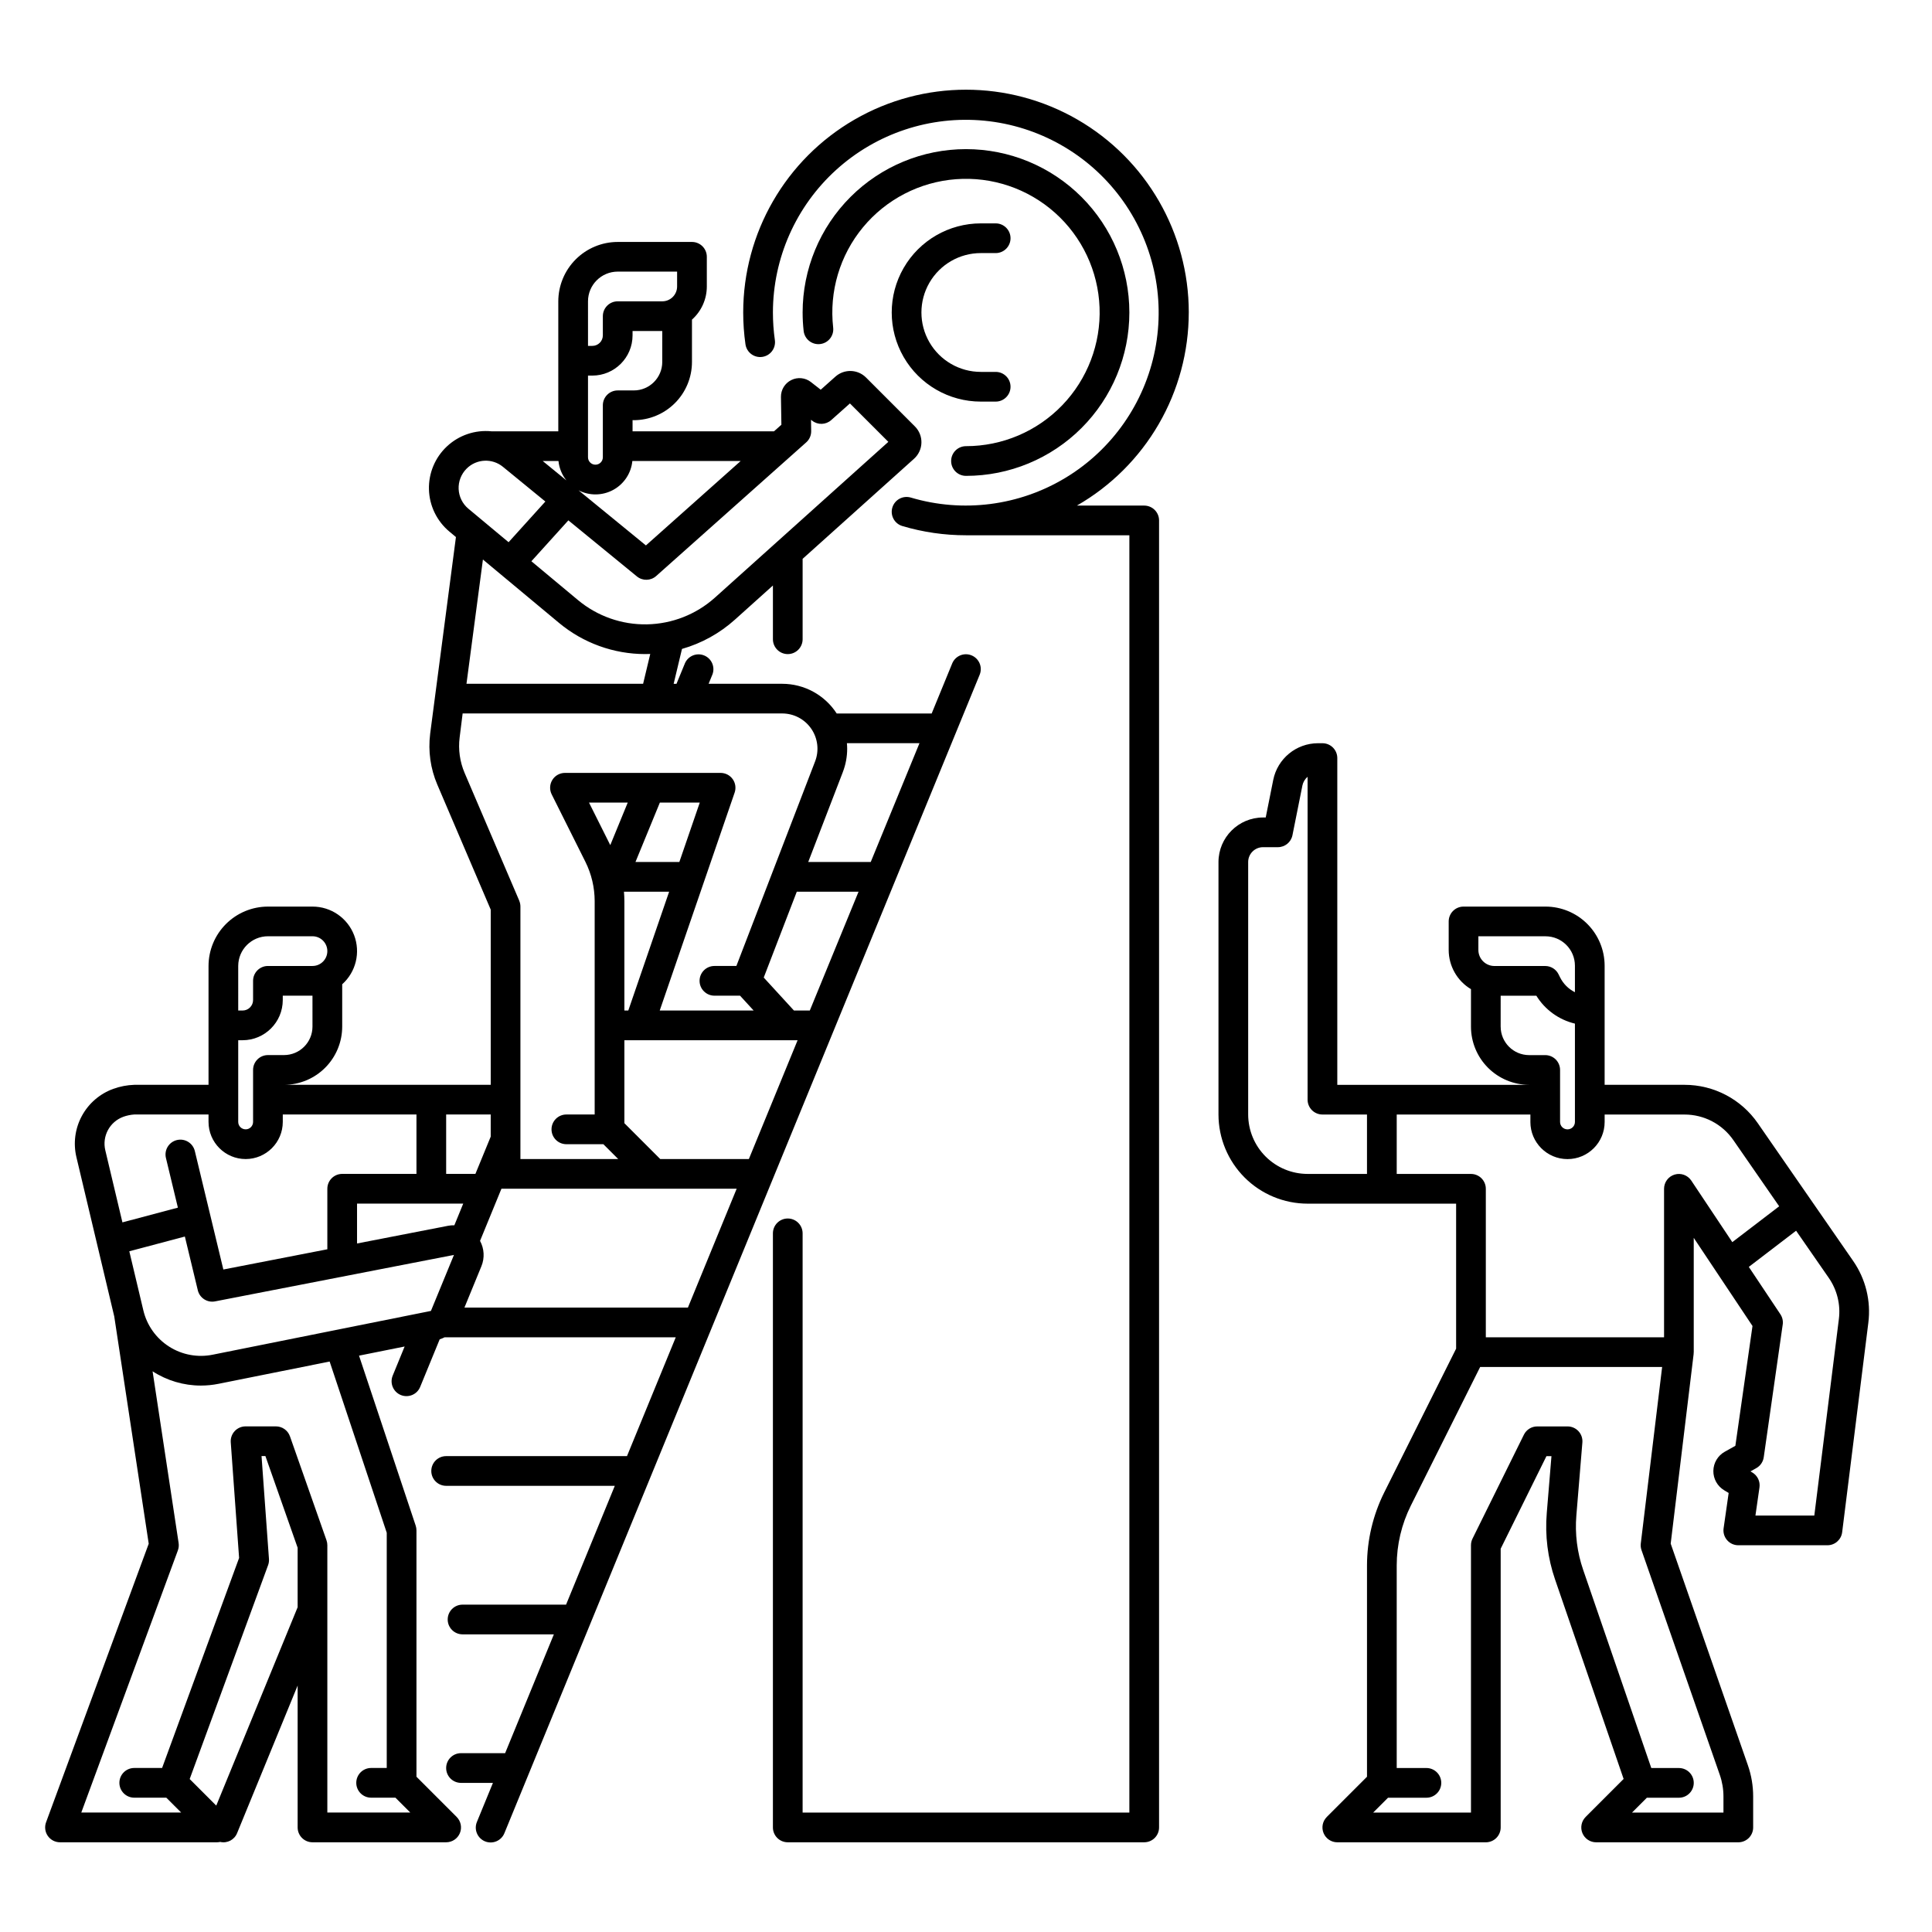
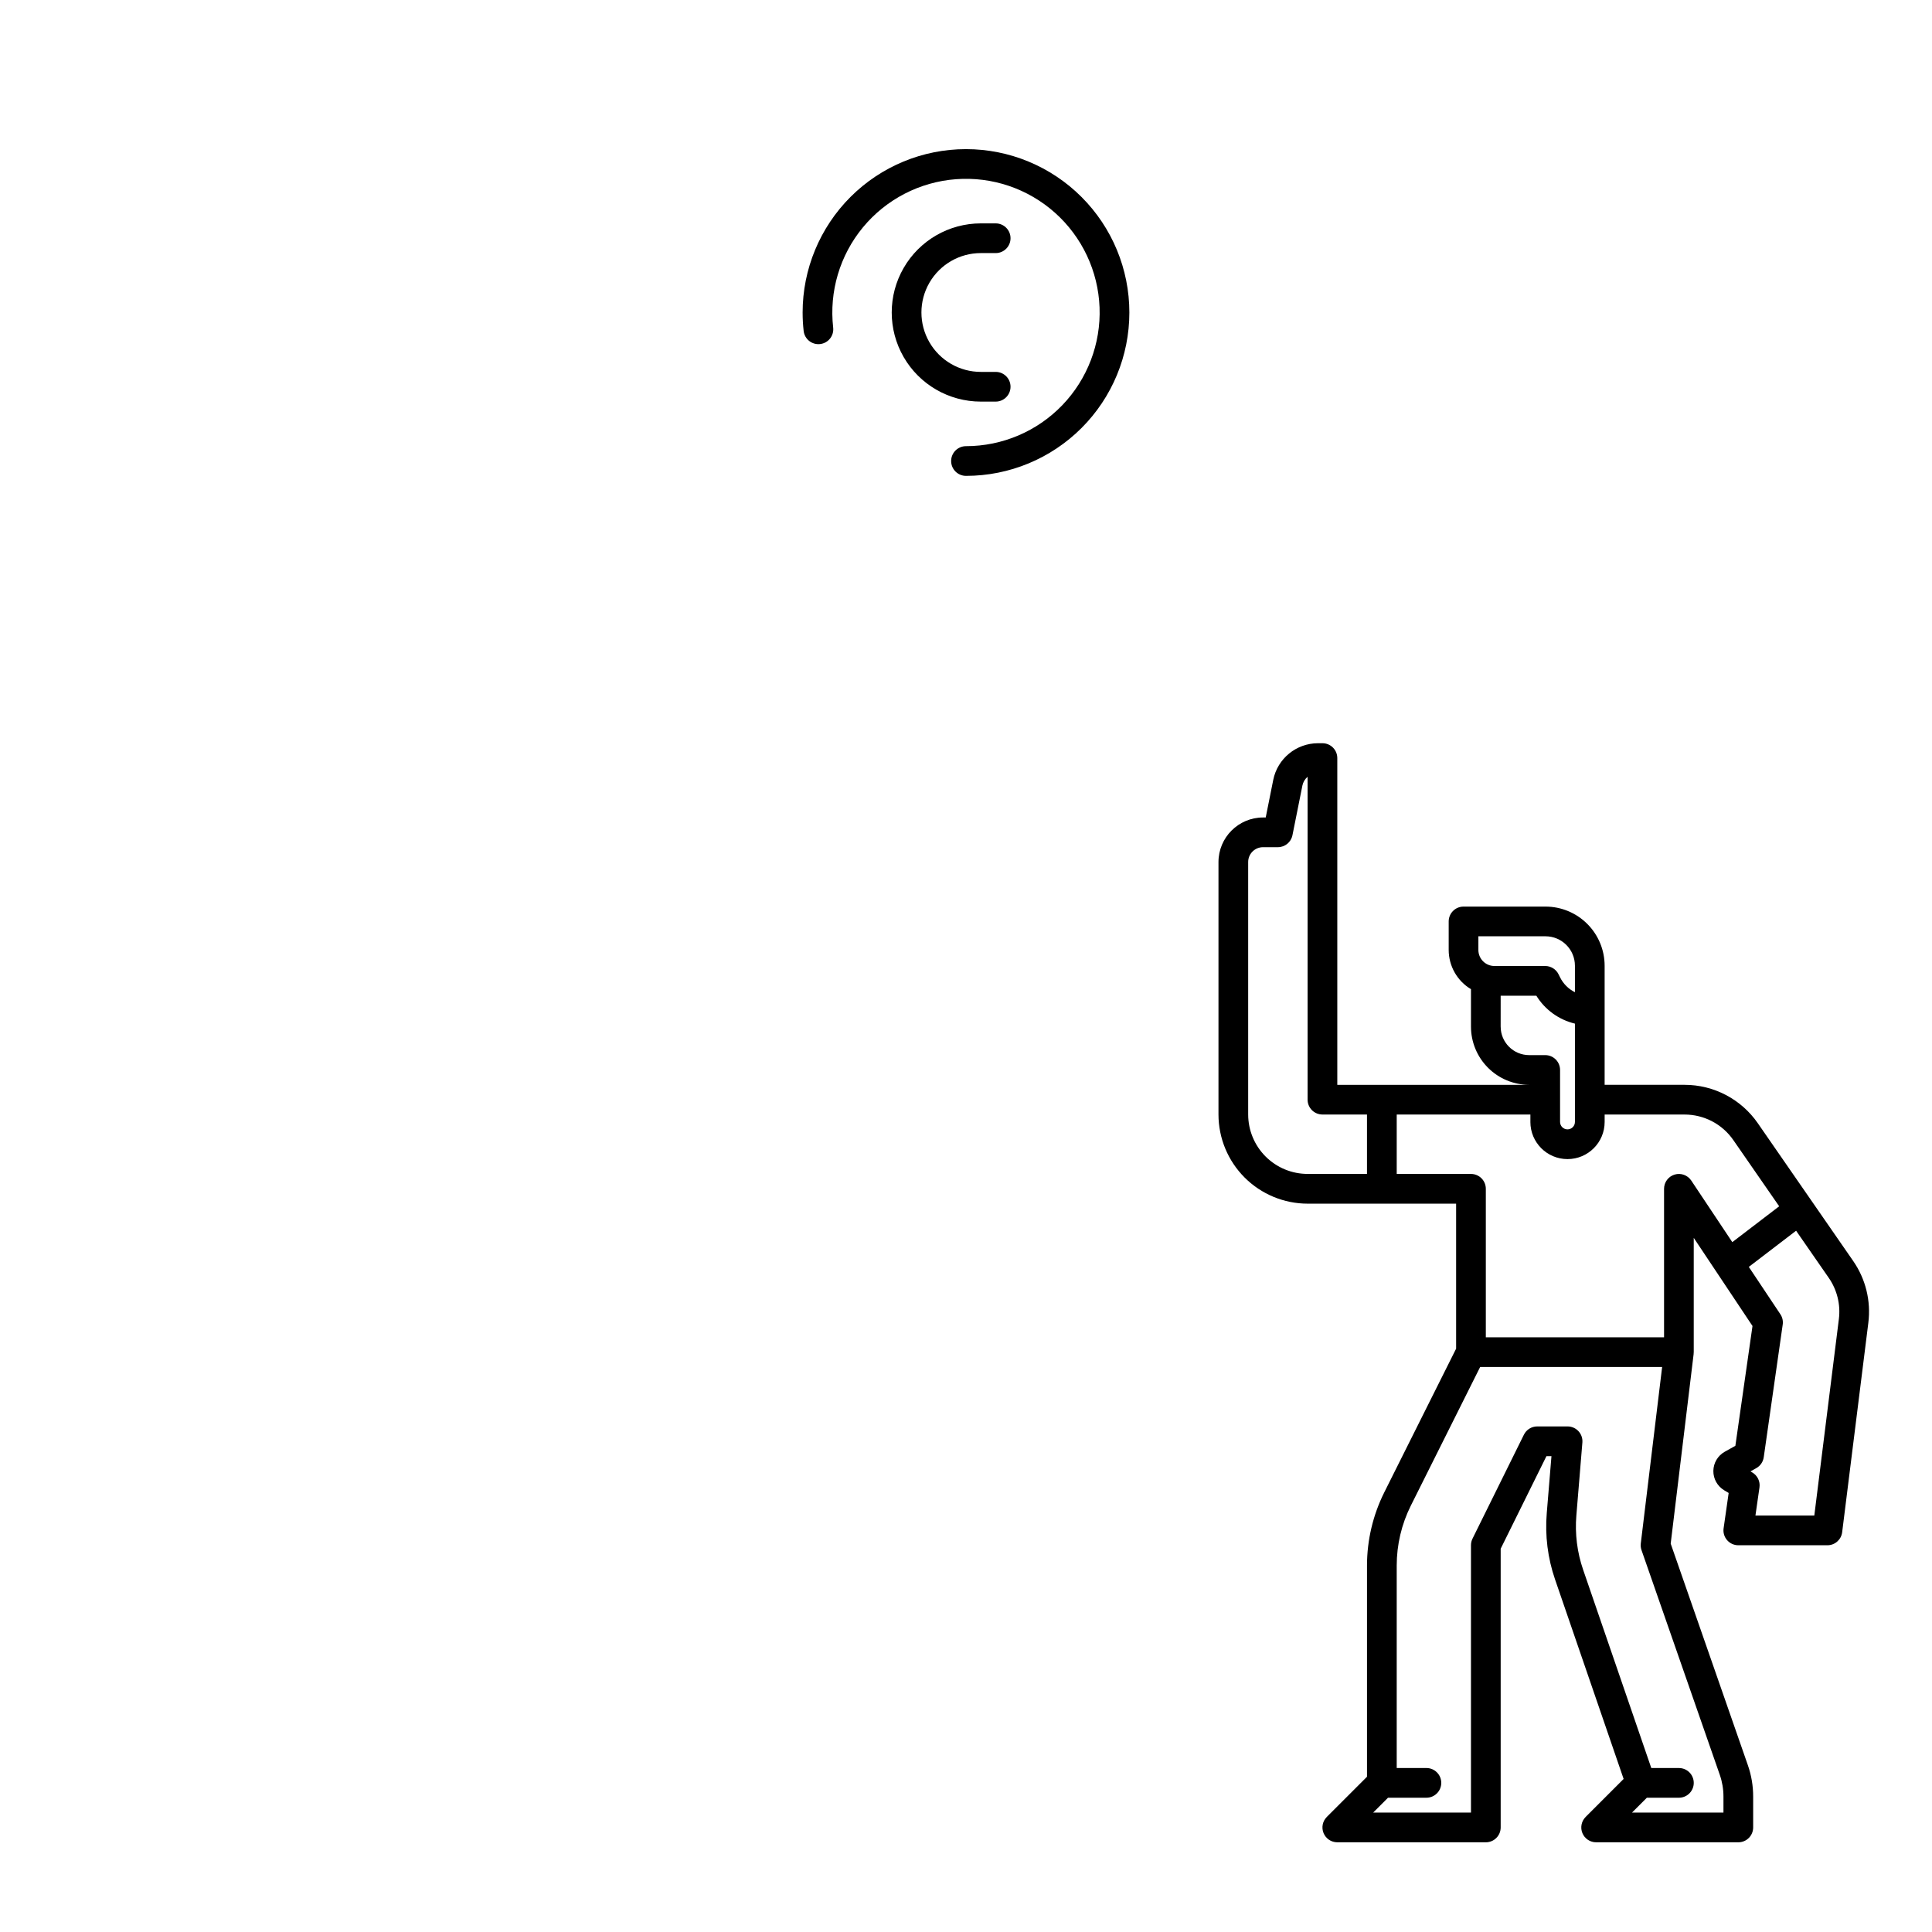
<svg xmlns="http://www.w3.org/2000/svg" fill="#000000" width="800px" height="800px" version="1.1" viewBox="144 144 512 512">
  <g>
-     <path d="m403.64 322.77c0.793-2.004-0.172-4.269-2.168-5.09-1.992-0.816-4.269 0.117-5.113 2.102l-5.457 13.301h-25.168c-3.164-4.902-8.602-7.867-14.438-7.871h-19.508l1-2.441h0.004c0.777-2-0.191-4.254-2.176-5.066-1.984-0.816-4.254 0.109-5.106 2.078l-2.231 5.43h-0.754l2.207-9.242c5.203-1.484 9.996-4.137 14.02-7.754l10.078-9.055v14.242c0 2.172 1.762 3.938 3.934 3.938 2.176 0 3.938-1.766 3.938-3.938v-21.309l29.531-26.527c1.203-1.086 1.91-2.613 1.953-4.234 0.043-1.617-0.582-3.184-1.727-4.328l-12.961-12.969c-2.215-2.207-5.766-2.309-8.105-0.23l-3.894 3.469-2.594-2.027h0.004c-1.492-1.168-3.523-1.375-5.219-0.527-1.699 0.844-2.758 2.586-2.731 4.481l0.117 7.356-1.953 1.742h-37.488v-2.953h0.328v0.004c4.086-0.008 8.004-1.633 10.895-4.523s4.516-6.809 4.519-10.895v-11.23c2.504-2.231 3.934-5.426 3.938-8.777v-7.871c0-1.043-0.414-2.047-1.152-2.785-0.738-0.738-1.742-1.152-2.785-1.152h-19.68c-4.176 0.004-8.176 1.668-11.129 4.617-2.949 2.953-4.609 6.953-4.617 11.129v34.441l-17.719-0.004c-4.309-0.426-8.59 1.016-11.758 3.965-3.168 2.945-4.918 7.113-4.801 11.441 0.117 4.324 2.09 8.391 5.41 11.164l1.742 1.453-6.836 52.16h0.004c-0.57 4.566 0.082 9.203 1.891 13.438l14.16 33.137v46.43h-54.781c4.09-0.008 8.008-1.633 10.898-4.523 2.891-2.891 4.516-6.809 4.523-10.898v-11.227c3.648-3.262 4.902-8.438 3.156-13.008-1.75-4.566-6.137-7.586-11.031-7.578h-11.805c-4.176 0.004-8.176 1.664-11.129 4.617s-4.613 6.953-4.617 11.129v31.488h-19.68c-1.898 0.062-3.777 0.422-5.566 1.07-3.562 1.293-6.527 3.852-8.328 7.188-1.801 3.336-2.312 7.215-1.438 10.902l10.031 42.227 9.133 60.223-27.207 73.828c-0.441 1.207-0.27 2.559 0.465 3.613 0.738 1.055 1.941 1.684 3.231 1.684h41.613c0.281-0.004 0.562-0.035 0.836-0.098 1.867 0.438 3.777-0.559 4.488-2.34l16.039-39.098v37.602c0 1.043 0.414 2.043 1.152 2.781 0.738 0.738 1.738 1.152 2.781 1.152h35.426c1.59 0 3.027-0.957 3.637-2.43 0.609-1.469 0.27-3.164-0.855-4.289l-10.652-10.656v-65.281c0-0.422-0.066-0.844-0.199-1.246l-15.02-45.059 12.086-2.426-3.133 7.644c-0.422 0.973-0.434 2.07-0.035 3.051 0.398 0.98 1.172 1.762 2.152 2.164 0.98 0.398 2.078 0.391 3.051-0.027 0.973-0.418 1.734-1.211 2.113-2.199l5.144-12.543c0.445-0.137 0.879-0.312 1.293-0.527h61.266l-12.926 31.488h-47.922c-2.176 0-3.938 1.762-3.938 3.938 0 2.172 1.762 3.934 3.938 3.934h44.695l-12.918 31.488h-27.43c-2.176 0-3.938 1.762-3.938 3.938 0 2.172 1.762 3.934 3.938 3.934h24.199l-12.918 31.488h-11.691c-2.176 0-3.938 1.766-3.938 3.938 0 2.176 1.762 3.938 3.938 3.938h8.461l-4.231 10.312c-0.414 0.969-0.422 2.062-0.02 3.035 0.398 0.973 1.172 1.746 2.144 2.148 0.977 0.398 2.066 0.391 3.035-0.02 0.969-0.414 1.734-1.195 2.121-2.176zm-84.668 128.39-9.504-9.504v-21.984h45.906l-12.918 31.488zm10.473-94.465-5.41 15.742h-11.629l6.465-15.742zm-19.977 55.102v-28.977c0-0.836-0.047-1.672-0.113-2.508h11.973l-10.824 31.488zm-3.738-43.832-5.637-11.27h10.262zm40.668 35.098 8.758-22.75h16.367l-12.918 31.488h-4.199zm41.273-62.113-12.918 31.488h-16.566l9.176-23.836h-0.004c0.762-1.973 1.152-4.066 1.152-6.184 0-0.492-0.035-0.984-0.074-1.469zm-30.012-79.719v0.004c0.852-0.762 1.332-1.859 1.312-3.004l-0.047-2.984 0.312 0.242 0.004 0.004c1.496 1.172 3.621 1.105 5.039-0.16l4.961-4.418 10.18 10.18-45.934 41.262c-4.961 4.457-11.359 6.977-18.027 7.102-6.668 0.125-13.156-2.156-18.281-6.426l-12.352-10.297 9.797-10.836 18.164 14.859c1.5 1.227 3.664 1.18 5.109-0.109zm-63.566 10.07-6.273-5.133h4.18c0.191 1.875 0.918 3.66 2.098 5.133zm21.082 17.242-17.855-14.602c2.891 1.484 6.332 1.441 9.188-0.113 2.856-1.555 4.758-4.426 5.074-7.66h28.711zm4.328-48.617h0.004c-0.004 4.168-3.383 7.543-7.547 7.543h-4.262c-2.176 0-3.938 1.766-3.938 3.938v13.777c0 1.086-0.879 1.965-1.965 1.965-1.09 0-1.969-0.879-1.969-1.965v-21.648h1.152c5.883-0.004 10.652-4.773 10.656-10.656v-1.152h7.871zm-19.676-16.07c0.004-4.348 3.523-7.867 7.871-7.875h15.742v3.938c0 1.043-0.414 2.047-1.152 2.785-0.738 0.738-1.738 1.152-2.781 1.152h-11.809c-2.176 0-3.938 1.762-3.938 3.934v5.09c0 0.738-0.293 1.449-0.816 1.969-0.52 0.523-1.23 0.816-1.969 0.816h-1.148zm-32.176 44.348h-0.004c2.609-2.625 6.789-2.832 9.645-0.484l11.234 9.191-9.746 10.781-10.652-8.875c-1.555-1.293-2.488-3.18-2.582-5.199-0.09-2.019 0.672-3.984 2.102-5.414zm24.5 40.875c6.402 5.328 14.465 8.25 22.793 8.258 0.461 0 0.918-0.016 1.379-0.031l-1.891 7.902h-46.809l4.356-32.926zm-10.539 73.621-14.488-33.875c-1.258-2.953-1.715-6.188-1.316-9.371l0.797-6.379h84.691c3.078 0 5.957 1.516 7.699 4.055 1.742 2.535 2.125 5.769 1.02 8.641l-20.867 54.223h-5.816c-2.172 0-3.938 1.762-3.938 3.934 0 2.176 1.766 3.938 3.938 3.938h6.789l3.609 3.938h-24.895l19.855-57.762c0.41-1.203 0.219-2.531-0.52-3.566-0.738-1.035-1.934-1.648-3.203-1.648h-41.242c-1.363 0-2.633 0.703-3.348 1.863-0.719 1.164-0.785 2.609-0.172 3.832l8.926 17.852c1.617 3.246 2.461 6.82 2.465 10.449v56.531h-7.504c-2.172 0-3.934 1.762-3.934 3.934 0 2.176 1.762 3.938 3.934 3.938h9.809l3.938 3.938h-25.922v-66.914c0-0.531-0.105-1.059-0.316-1.547zm-7.566 62.52-4.055 9.875h-7.754v-15.742h11.809zm-73.656 57.785c-4.004 0.816-8.164 0.043-11.602-2.16-3.441-2.203-5.883-5.66-6.812-9.637l-3.707-15.605 14.723-3.906 3.43 14.242-0.004-0.004c0.496 2.051 2.512 3.348 4.578 2.945l63.309-12.312-6.102 14.84zm64.02-34.293h-0.004c-0.539-0.012-1.078 0.027-1.609 0.125l-24.176 4.699v-10.566h28.141zm-37.598-52.652c-0.004 4.168-3.379 7.543-7.547 7.547h-4.258c-2.176 0-3.938 1.762-3.938 3.938v13.777c0 0.527-0.211 1.031-0.59 1.402-0.367 0.363-0.863 0.57-1.379 0.562-1.086 0-1.969-0.879-1.969-1.965v-21.648h1.156c5.883-0.004 10.652-4.773 10.652-10.656v-1.152h7.871zm-19.68-16.066c0.008-4.348 3.527-7.867 7.875-7.875h11.805c2.176 0 3.938 1.766 3.938 3.938s-1.762 3.938-3.938 3.938h-11.805c-2.176 0-3.938 1.762-3.938 3.934v5.09c0 0.738-0.293 1.445-0.816 1.969-0.52 0.523-1.23 0.816-1.965 0.812h-1.156zm-30.441 39.961c0.93-0.332 1.902-0.535 2.891-0.602h19.68v1.969c0.008 5.43 4.406 9.832 9.84 9.84 5.434-0.008 9.836-4.41 9.84-9.84v-1.969h35.426v15.742h-19.68c-2.176 0-3.938 1.762-3.938 3.938v16.039l-27.559 5.359-7.559-31.402v0.004c-0.512-2.117-2.637-3.414-4.75-2.906-2.113 0.508-3.414 2.633-2.906 4.746l3.168 13.164-14.699 3.902-4.539-19.113c-0.887-3.742 1.168-7.555 4.785-8.871zm24.621 182.55-7.043-7.043 20.781-56.68v0.004c0.191-0.523 0.27-1.082 0.23-1.641l-1.969-27.27h1.027l8.539 24.289v15.773zm45.18-72.309v62.336h-4.141c-2.172 0-3.934 1.762-3.934 3.938 0 2.172 1.762 3.934 3.934 3.934h6.445l3.938 3.938h-21.984v-70.848c0-0.445-0.074-0.887-0.223-1.305l-9.684-27.551-0.004-0.004c-0.551-1.574-2.043-2.629-3.711-2.629h-8.047c-1.094 0-2.137 0.453-2.883 1.254-0.742 0.801-1.121 1.875-1.043 2.965l2.211 30.645-20.406 55.664h-7.379c-2.176 0-3.938 1.762-3.938 3.938 0 2.172 1.762 3.934 3.938 3.934h8.496l3.938 3.938h-26.469l25.602-69.488h-0.004c0.23-0.621 0.297-1.293 0.195-1.949l-6.898-45.496c3.809 2.465 8.246 3.781 12.781 3.781 1.582 0 3.16-0.156 4.707-0.469l29.43-5.902zm20.594-59.68 4.504-10.973c0.883-2.18 0.746-4.633-0.371-6.699l5.668-13.816h62.34l-12.918 31.488z" />
-     <path d="m459.04 226.81c0-21.09-11.254-40.582-29.52-51.129-18.27-10.547-40.773-10.547-59.043 0-18.266 10.547-29.52 30.039-29.52 51.129 0 2.82 0.199 5.637 0.598 8.43 0.309 2.152 2.301 3.648 4.453 3.34 1.035-0.148 1.969-0.699 2.594-1.535s0.895-1.883 0.746-2.918c-0.344-2.422-0.516-4.867-0.516-7.316 0.012-14.406 6.109-28.141 16.785-37.816 10.676-9.676 24.938-14.398 39.281-13.004 14.34 1.395 27.426 8.781 36.035 20.332 8.609 11.555 11.941 26.207 9.176 40.348-2.762 14.141-11.367 26.457-23.691 33.922-12.324 7.461-27.23 9.375-41.039 5.269-2.086-0.621-4.277 0.566-4.898 2.648-0.621 2.082 0.566 4.277 2.648 4.894 5.477 1.629 11.16 2.453 16.871 2.449h43.297l-0.004 338.5h-86.59v-153.5c0-2.176-1.762-3.938-3.938-3.938-2.172 0-3.934 1.762-3.934 3.938v157.44c0 1.043 0.414 2.043 1.152 2.781 0.738 0.738 1.738 1.152 2.781 1.152h94.465c1.043 0 2.047-0.414 2.785-1.152 0.738-0.738 1.152-1.738 1.152-2.781v-346.37c0-1.043-0.414-2.043-1.152-2.781s-1.742-1.156-2.785-1.156h-17.836c9.004-5.168 16.484-12.621 21.688-21.605s7.949-19.18 7.957-29.562z" />
    <path d="m400 270.11c11.48 0 22.492-4.562 30.613-12.68 8.121-8.121 12.68-19.133 12.68-30.617 0-11.48-4.559-22.492-12.68-30.613-8.121-8.121-19.133-12.68-30.613-12.68-11.484 0-22.496 4.559-30.617 12.68-8.117 8.121-12.68 19.133-12.68 30.613 0 1.637 0.09 3.273 0.273 4.898 0.246 2.16 2.195 3.715 4.356 3.469 2.16-0.242 3.711-2.191 3.469-4.352-1.09-9.566 1.758-19.164 7.891-26.586 6.137-7.418 15.023-12.023 24.625-12.75 9.602-0.73 19.082 2.481 26.266 8.891 7.184 6.41 11.449 15.469 11.812 25.09s-3.203 18.973-9.879 25.91c-6.676 6.934-15.891 10.855-25.516 10.855-2.176 0-3.938 1.762-3.938 3.938 0 2.172 1.762 3.934 3.938 3.934z" />
    <path d="m635.11 478.17-25.277-36.508 0.004 0.004c-4.41-6.375-11.668-10.18-19.418-10.176h-21.176v-31.57c-0.004-4.152-1.656-8.133-4.594-11.07-2.934-2.938-6.914-4.59-11.066-4.594h-21.73c-2.176 0-3.938 1.762-3.938 3.938v7.566-0.004c0.008 4.258 2.25 8.203 5.906 10.383v9.934c0.004 4.086 1.629 8.004 4.519 10.895s6.809 4.516 10.895 4.523h-50.84v-86.594c0-1.043-0.414-2.047-1.152-2.785-0.738-0.738-1.738-1.152-2.785-1.152h-1.191 0.004c-5.758 0.012-10.711 4.074-11.852 9.719l-1.992 9.961h-0.711c-6.519 0.008-11.801 5.293-11.809 11.809v66.914c0.008 6.262 2.5 12.262 6.926 16.691 4.426 4.426 10.43 6.918 16.691 6.926h39.359v38.43l-19.047 38.09c-2.996 6.016-4.562 12.641-4.57 19.363v55.988l-10.656 10.656h0.004c-1.129 1.125-1.465 2.816-0.855 4.289 0.609 1.473 2.047 2.43 3.637 2.43h39.359c1.047 0 2.047-0.414 2.785-1.152 0.738-0.738 1.152-1.738 1.152-2.781v-73.867l12.129-24.535h1.328l-1.242 15.066c-0.5 5.969 0.25 11.973 2.203 17.633l18.164 52.848-10.07 10.07h0.004c-1.125 1.125-1.465 2.82-0.855 4.289 0.609 1.473 2.047 2.43 3.637 2.43h37.68c1.043 0 2.043-0.414 2.781-1.152 0.738-0.738 1.152-1.738 1.152-2.781v-8.203c0.004-2.828-0.473-5.637-1.406-8.309l-20.449-58.707 6.082-50.262c0.008-0.074 0-0.145 0-0.219 0-0.074 0.027-0.168 0.027-0.254v-30.297l15.57 23.355-4.539 31.754-2.816 1.574c-1.84 1.031-2.988 2.961-3.016 5.07-0.027 2.106 1.07 4.066 2.879 5.148l1.176 0.703-1.34 9.363c-0.164 1.129 0.172 2.273 0.922 3.137 0.746 0.863 1.832 1.359 2.977 1.359h23.617c1.98 0 3.656-1.477 3.902-3.445l6.938-55.516c0.727-5.766-0.703-11.598-4.016-16.375zm-99.324-86.043h17.797c4.301 0.008 7.785 3.492 7.789 7.793v7.031c-1.707-0.852-3.086-2.234-3.938-3.941l-0.414-0.832c-0.664-1.332-2.027-2.176-3.519-2.176h-13.469c-2.344-0.004-4.242-1.902-4.246-4.246zm5.902 23.945 0.004-8.199h9.453c2.297 3.723 5.973 6.383 10.227 7.398v26.059c0 1.086-0.883 1.965-1.969 1.965s-1.969-0.879-1.969-1.965v-13.777c0-1.043-0.414-2.047-1.152-2.785-0.738-0.738-1.738-1.152-2.781-1.152h-4.266c-4.164-0.004-7.539-3.379-7.543-7.543zm-66.91 23.289v-66.914c0-2.172 1.766-3.934 3.938-3.934h3.938c1.875 0 3.488-1.324 3.859-3.164l2.629-13.129-0.004-0.004c0.188-0.918 0.672-1.75 1.387-2.359v85.566c0 1.043 0.414 2.047 1.152 2.785 0.738 0.738 1.738 1.152 2.781 1.152h11.809v15.742h-15.742c-4.176-0.004-8.176-1.664-11.129-4.617-2.949-2.949-4.609-6.953-4.617-11.125zm124.99 175.01c0.641 1.84 0.965 3.773 0.965 5.719v4.266h-24.238l3.938-3.938h8.492c2.176 0 3.938-1.762 3.938-3.934 0-2.176-1.762-3.938-3.938-3.938h-7.316l-18.051-52.516c-1.598-4.629-2.211-9.543-1.805-14.426l1.594-19.328c0.09-1.094-0.281-2.18-1.027-2.988-0.742-0.809-1.793-1.27-2.894-1.27h-8.047 0.004c-1.5 0-2.867 0.848-3.531 2.191l-13.621 27.551c-0.27 0.543-0.406 1.141-0.406 1.746v70.848h-25.922l3.938-3.938h10.176c2.172 0 3.934-1.762 3.934-3.934 0-2.176-1.762-3.938-3.934-3.938h-7.871v-53.684c0.004-5.5 1.285-10.922 3.738-15.844l18.371-36.746h48.23l-5.656 46.762c-0.07 0.598-0.008 1.203 0.191 1.77zm-7.566-157.51c-0.965-1.441-2.758-2.086-4.418-1.582-1.66 0.5-2.793 2.031-2.793 3.766v39.359h-47.234v-39.359c0-1.043-0.414-2.047-1.152-2.785-0.738-0.738-1.738-1.152-2.781-1.152h-19.68v-15.742h35.426v1.969h-0.004c0 5.434 4.406 9.84 9.84 9.84s9.84-4.406 9.84-9.84v-1.969h21.176c5.168 0 10.008 2.535 12.941 6.789l12.137 17.527-12.422 9.5zm39.117 36.703-6.508 52.074h-15.602l1.07-7.461v-0.004c0.223-1.57-0.516-3.121-1.879-3.934l-0.508-0.305 1.543-0.863c1.07-0.598 1.801-1.664 1.973-2.875l5.027-35.168 0.004-0.004c0.137-0.957-0.086-1.934-0.625-2.738l-8.363-12.543 12.531-9.586 8.66 12.496c2.207 3.184 3.16 7.07 2.676 10.914z" />
    <path d="m403.93 211.07h3.938c2.172 0 3.934-1.762 3.934-3.938 0-2.172-1.762-3.934-3.934-3.934h-3.938c-8.438 0-16.234 4.5-20.453 11.809-4.215 7.305-4.215 16.309 0 23.613 4.219 7.309 12.016 11.809 20.453 11.809h3.938c2.172 0 3.934-1.762 3.934-3.938 0-2.172-1.762-3.934-3.934-3.934h-3.938c-5.625 0-10.82-3-13.633-7.871s-2.812-10.875 0-15.746 8.008-7.871 13.633-7.871z" />
  </g>
</svg>